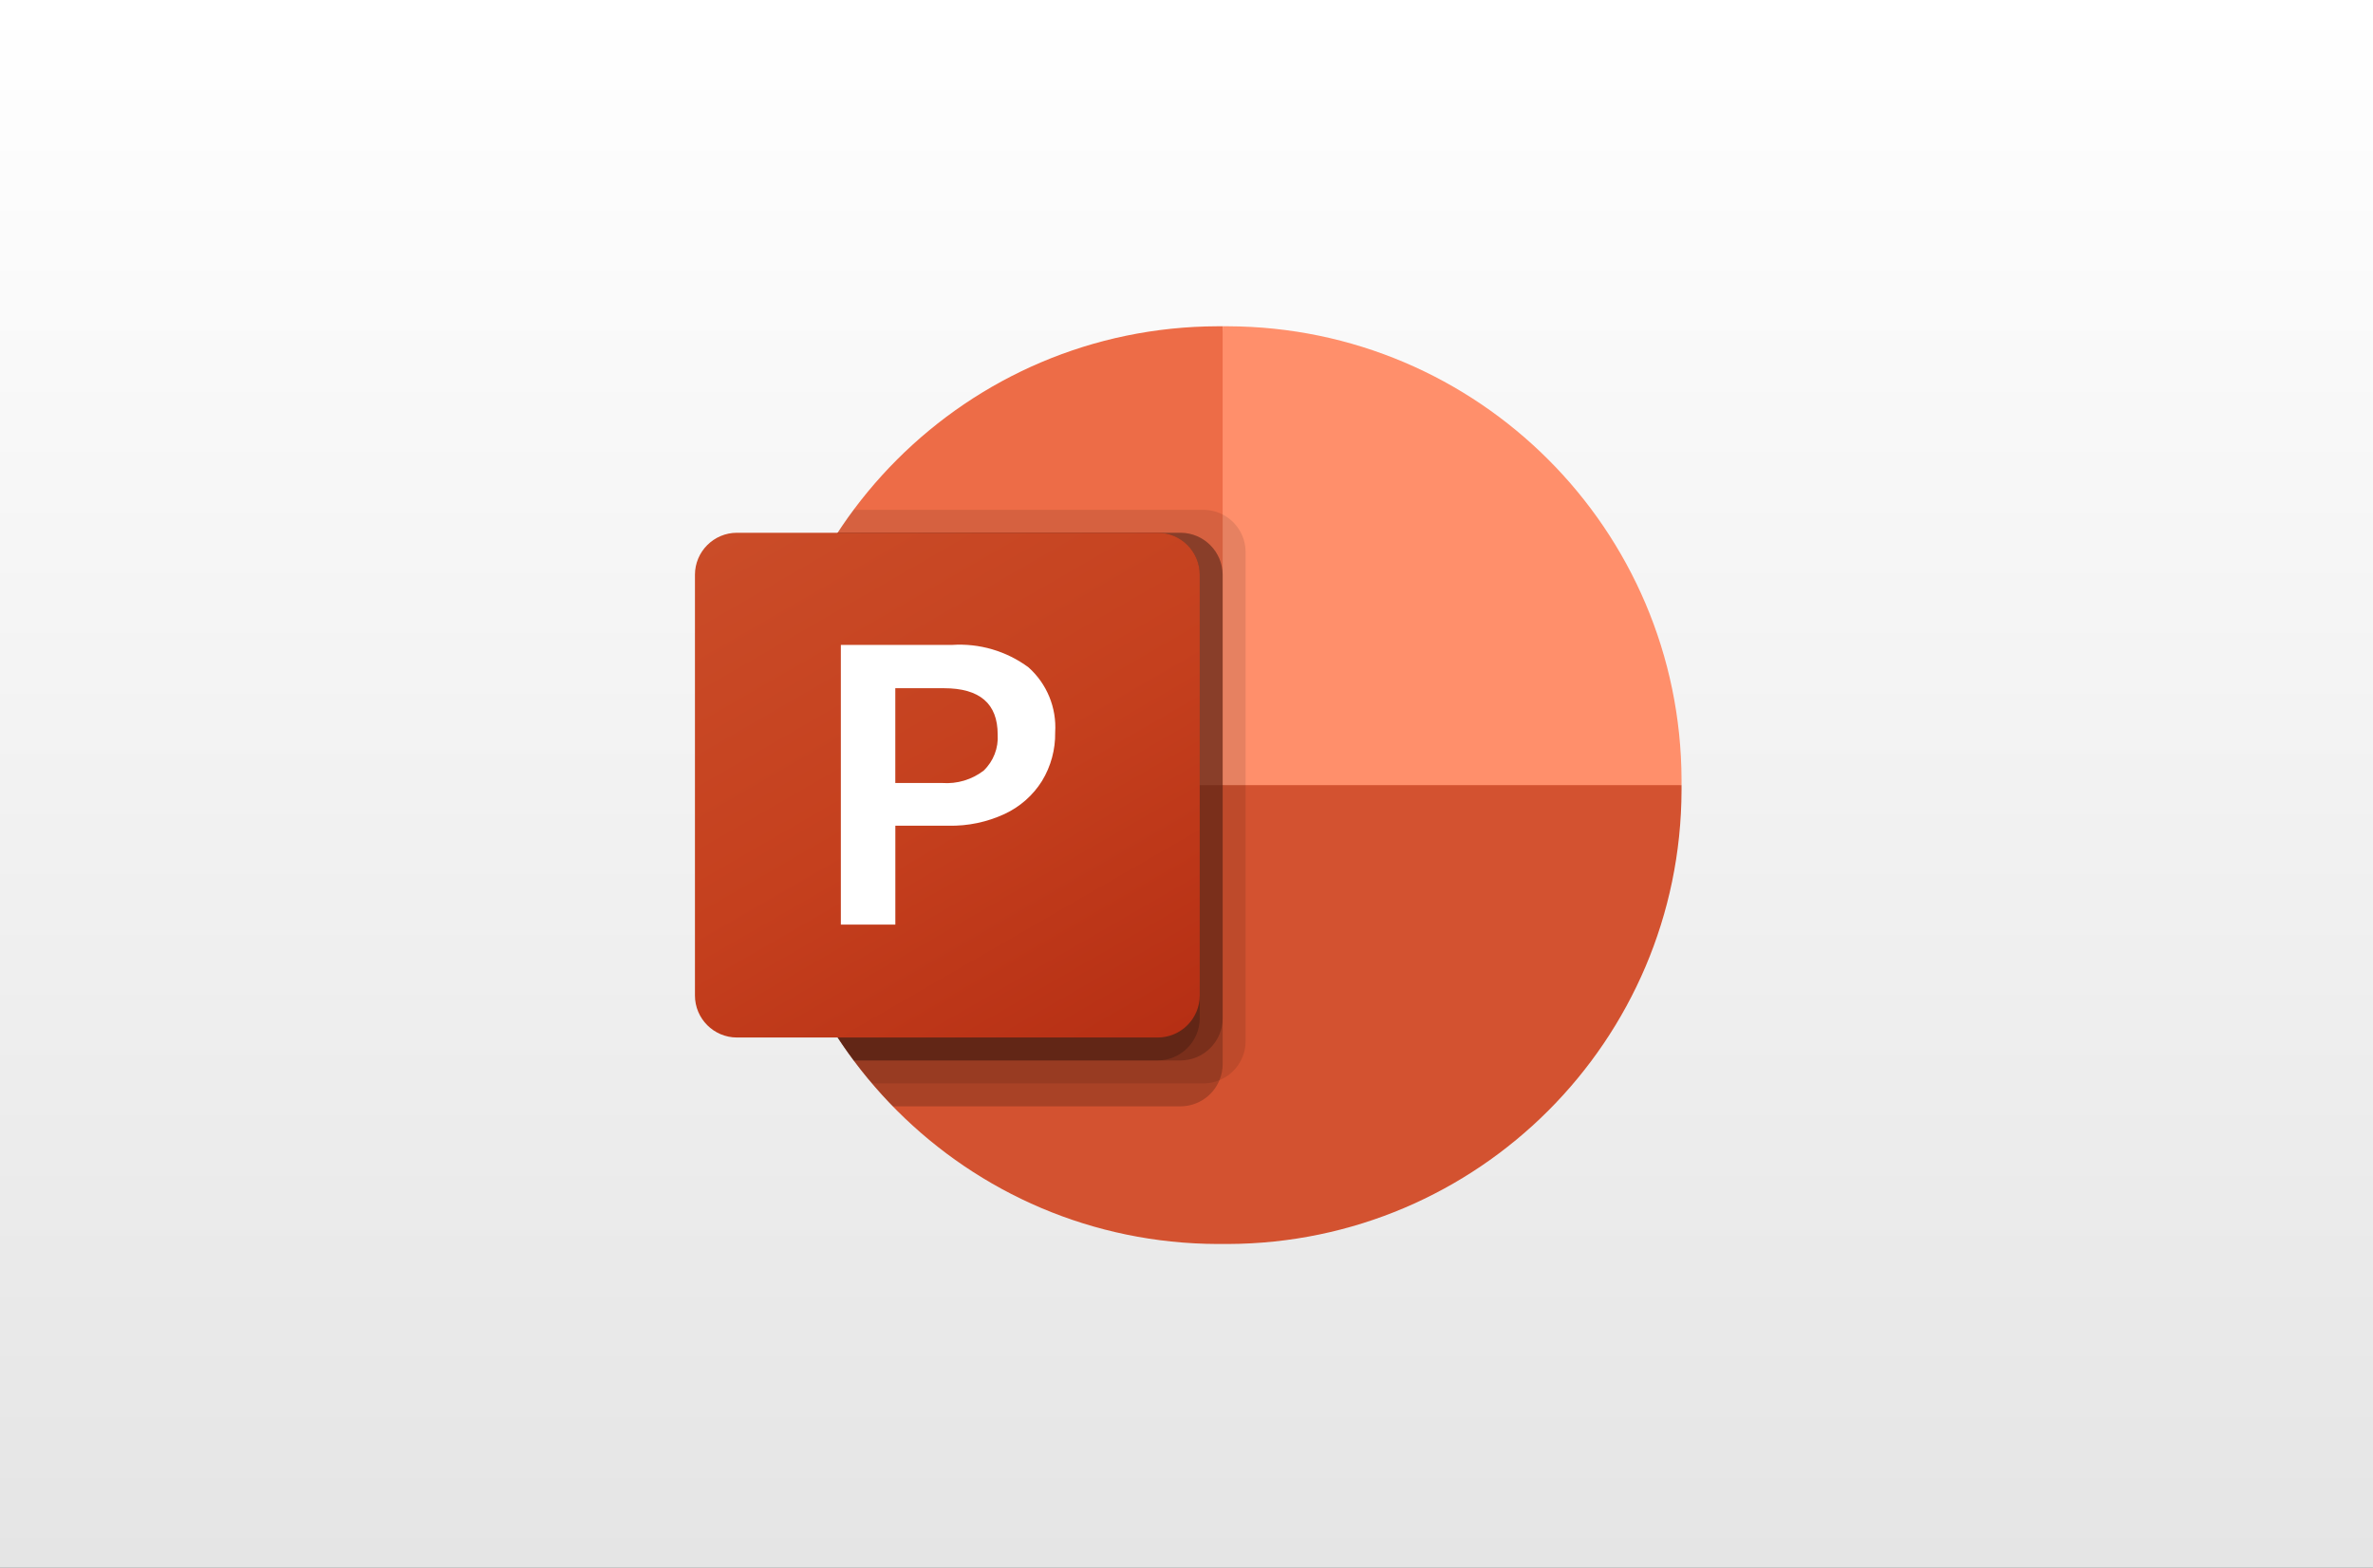
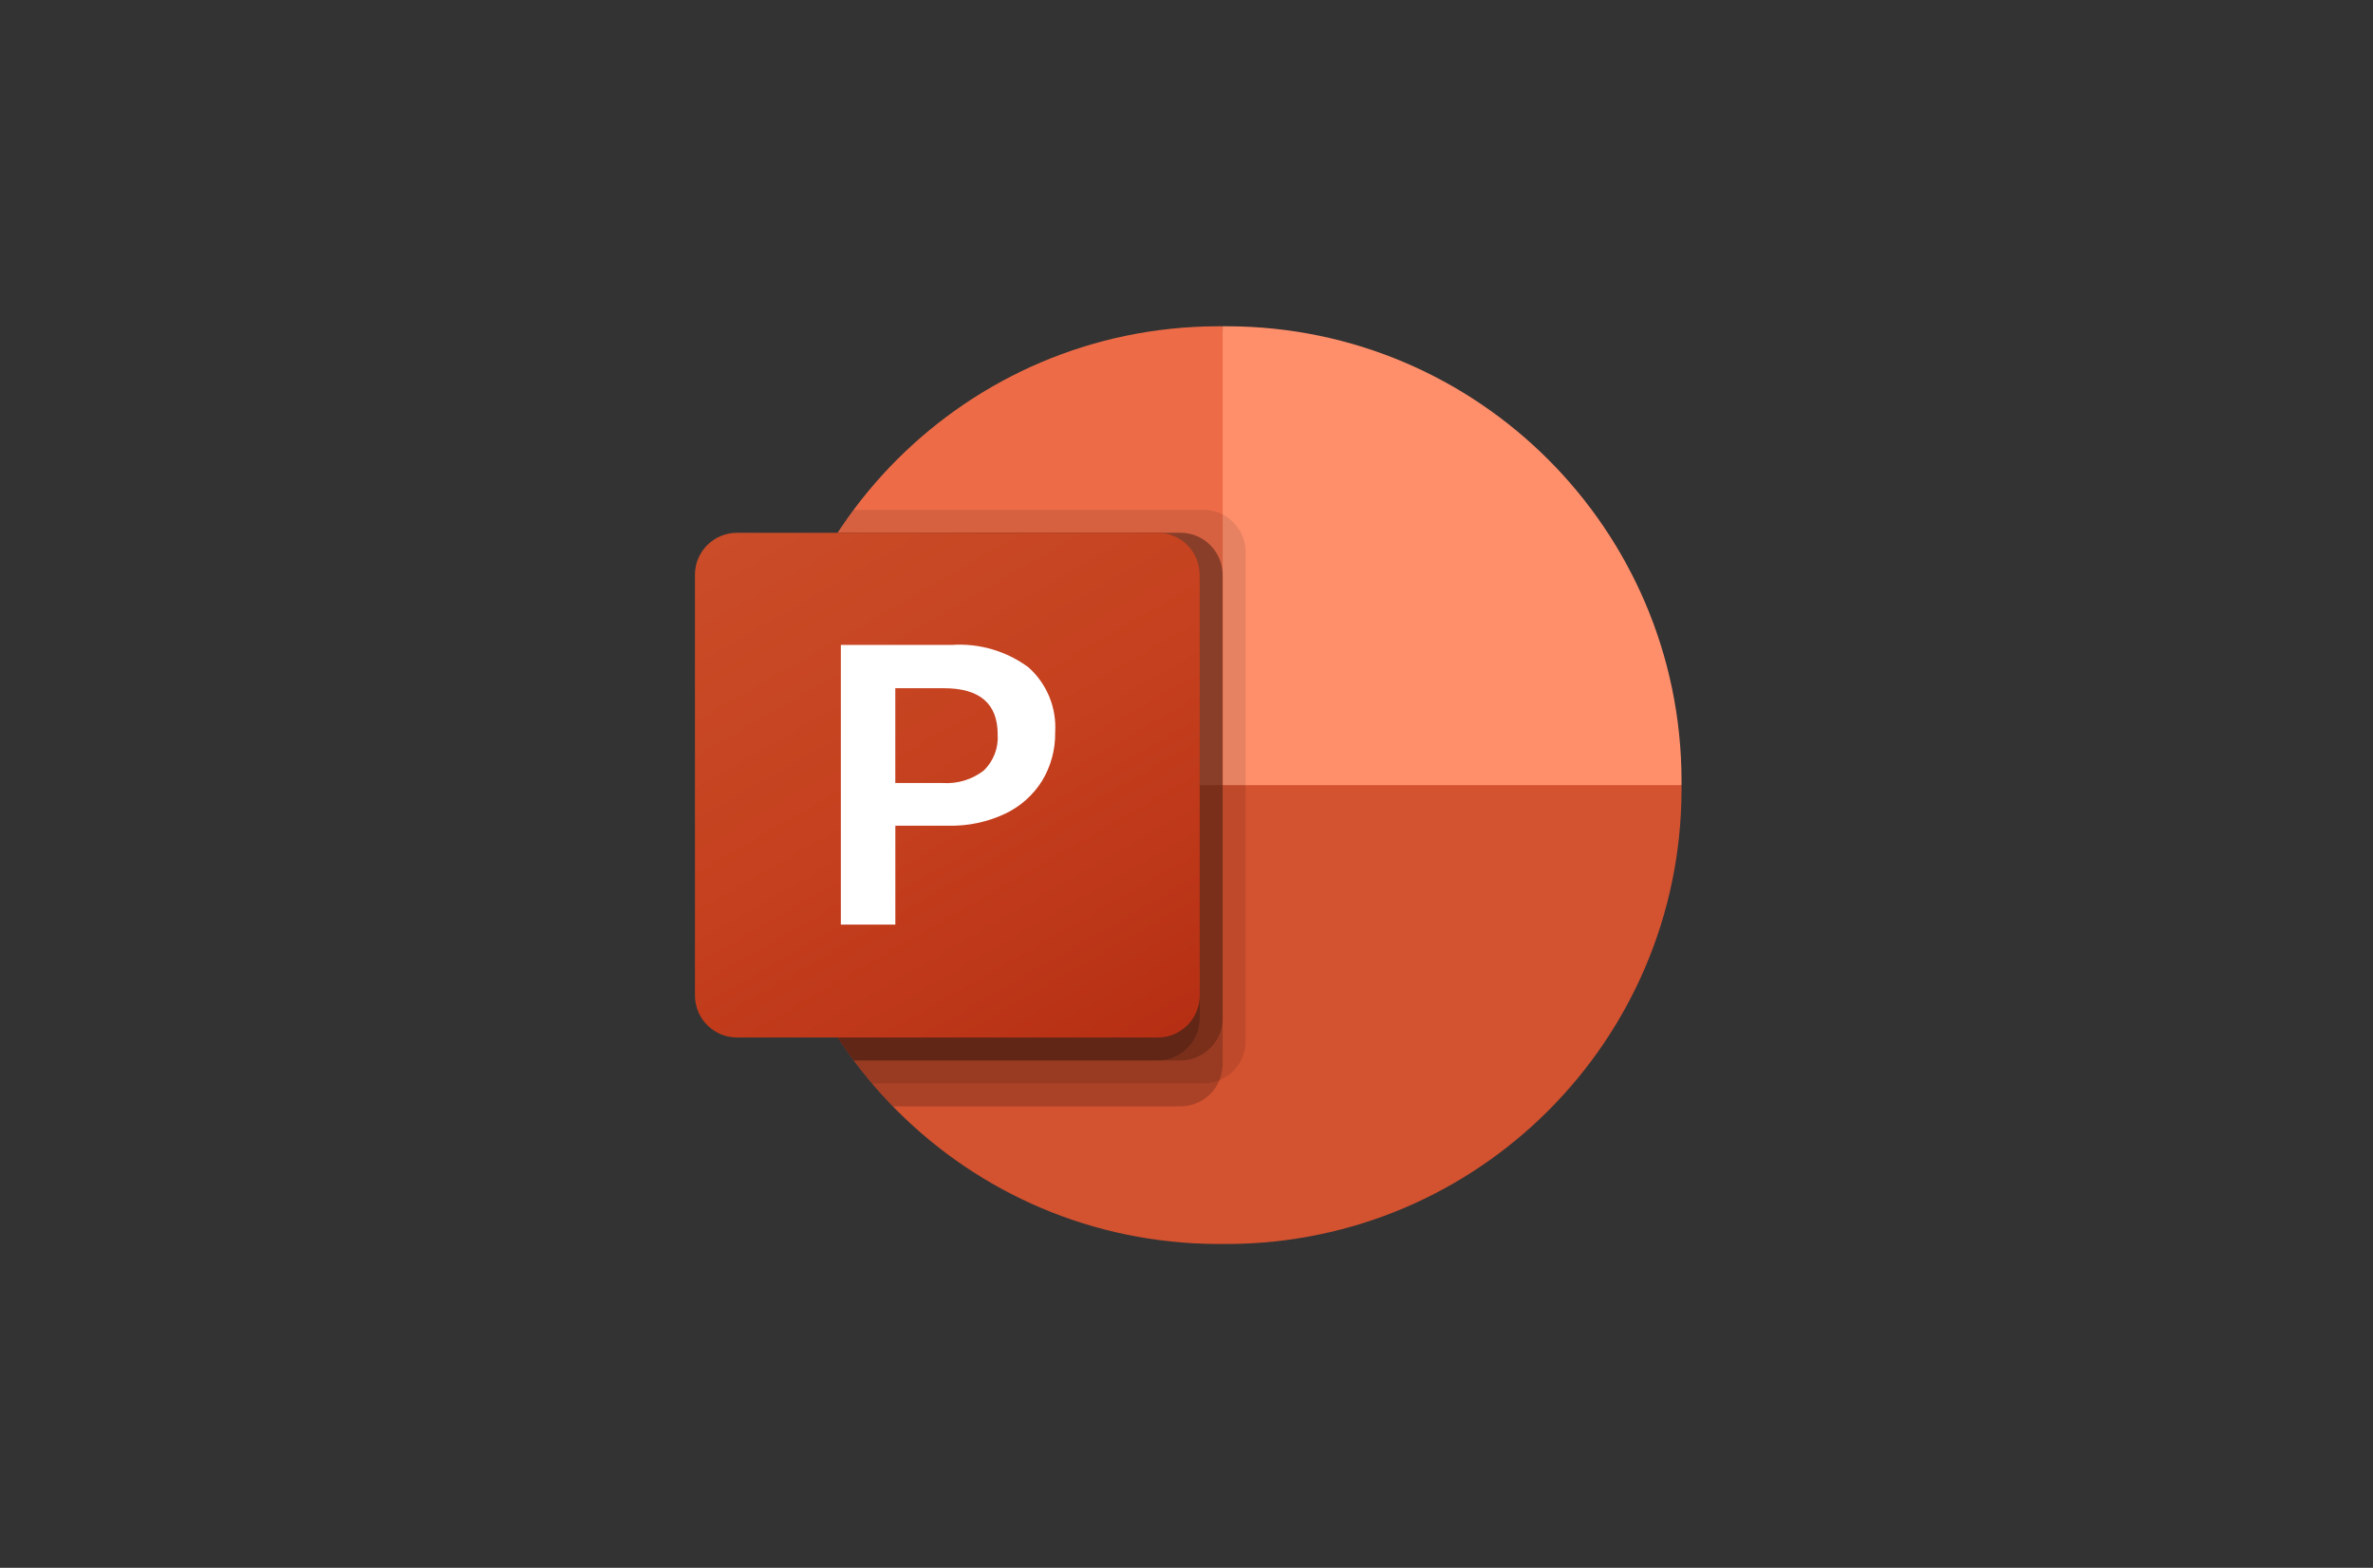
<svg xmlns="http://www.w3.org/2000/svg" width="560" height="370" viewBox="0 0 560 370" fill="none">
  <rect x="0" y="0" width="560" height="370" fill="#333333" stroke="none" />
-   <rect width="560" height="370" fill="url(#paint0_linear_66_188)" />
  <g clip-path="url(#clip0_66_188)">
    <path d="M304.778 196.12L288.535 77H287.322C228.256 77.172 180.416 125.012 180.244 184.078V185.291L304.778 196.12Z" fill="#ED6C47" />
    <path d="M289.747 77H288.534V185.291L342.68 206.949L396.825 185.291V184.078C396.653 125.012 348.813 77.172 289.747 77Z" fill="#FF8F6B" />
    <path d="M396.825 185.291V186.482C396.656 245.561 348.805 293.412 289.726 293.581H287.343C228.264 293.412 180.413 245.561 180.244 186.482V185.291H396.825Z" fill="#D35230" />
    <path opacity="0.1" d="M293.949 130.225V245.771C293.922 249.786 291.489 253.393 287.776 254.922C286.594 255.422 285.324 255.68 284.04 255.68H205.8C204.284 253.947 202.822 252.106 201.469 250.265C187.674 231.863 180.226 209.481 180.244 186.482V184.1C180.212 163.356 186.275 143.059 197.679 125.731C198.87 123.89 200.115 122.049 201.469 120.316H284.04C289.496 120.358 293.908 124.77 293.949 130.225Z" fill="black" />
    <path opacity="0.2" d="M288.534 135.64V251.186C288.534 252.469 288.276 253.74 287.776 254.922C286.248 258.634 282.641 261.067 278.626 261.094H210.727C209.014 259.355 207.371 257.549 205.8 255.68C204.284 253.947 202.822 252.106 201.469 250.265C187.674 231.863 180.226 209.48 180.244 186.482V184.1C180.212 163.356 186.274 143.059 197.678 125.731H278.626C284.081 125.772 288.493 130.184 288.534 135.64Z" fill="black" />
    <path opacity="0.2" d="M288.534 135.639V240.357C288.493 245.812 284.081 250.224 278.626 250.265H201.469C187.674 231.863 180.226 209.48 180.244 186.482V184.1C180.212 163.356 186.275 143.059 197.679 125.731H278.626C284.081 125.772 288.493 130.184 288.534 135.639Z" fill="black" />
    <path opacity="0.2" d="M283.12 135.639V240.357C283.079 245.812 278.667 250.224 273.211 250.265H201.469C187.674 231.863 180.226 209.48 180.244 186.482V184.1C180.212 163.356 186.275 143.059 197.679 125.731H273.211C278.667 125.772 283.079 130.184 283.12 135.639Z" fill="black" />
    <path d="M173.925 125.731H273.195C278.676 125.731 283.12 130.175 283.12 135.656V234.926C283.12 240.407 278.676 244.851 273.195 244.851H173.925C168.444 244.851 164 240.407 164 234.926V135.656C164 130.175 168.444 125.731 173.925 125.731Z" fill="url(#paint1_linear_66_188)" />
    <path d="M224.643 152.202C231.105 151.766 237.511 153.643 242.716 157.498C247.058 161.373 249.378 167.029 249.008 172.837C249.079 176.874 248.003 180.849 245.906 184.299C243.782 187.691 240.722 190.395 237.096 192.086C232.95 194.014 228.418 194.966 223.847 194.869H211.29V218.205H198.431V152.202H224.643ZM211.28 184.787H222.347C225.856 185.044 229.337 184.006 232.131 181.868C234.442 179.651 235.654 176.525 235.439 173.33C235.439 166.056 231.212 162.419 222.759 162.419H211.28V184.787H211.28Z" fill="white" />
  </g>
  <defs>
    <linearGradient id="paint0_linear_66_188" x1="280" y1="0" x2="280" y2="370" gradientUnits="userSpaceOnUse">
      <stop stop-color="white" />
      <stop offset="1" stop-color="#E5E5E5" />
    </linearGradient>
    <linearGradient id="paint1_linear_66_188" x1="184.694" y1="117.976" x2="262.426" y2="252.606" gradientUnits="userSpaceOnUse">
      <stop stop-color="#CA4C28" />
      <stop offset="0.5" stop-color="#C5401E" />
      <stop offset="1" stop-color="#B62F14" />
    </linearGradient>
    <clipPath id="clip0_66_188">
      <rect width="232.825" height="216.581" fill="white" transform="translate(164 77)" />
    </clipPath>
  </defs>
</svg>